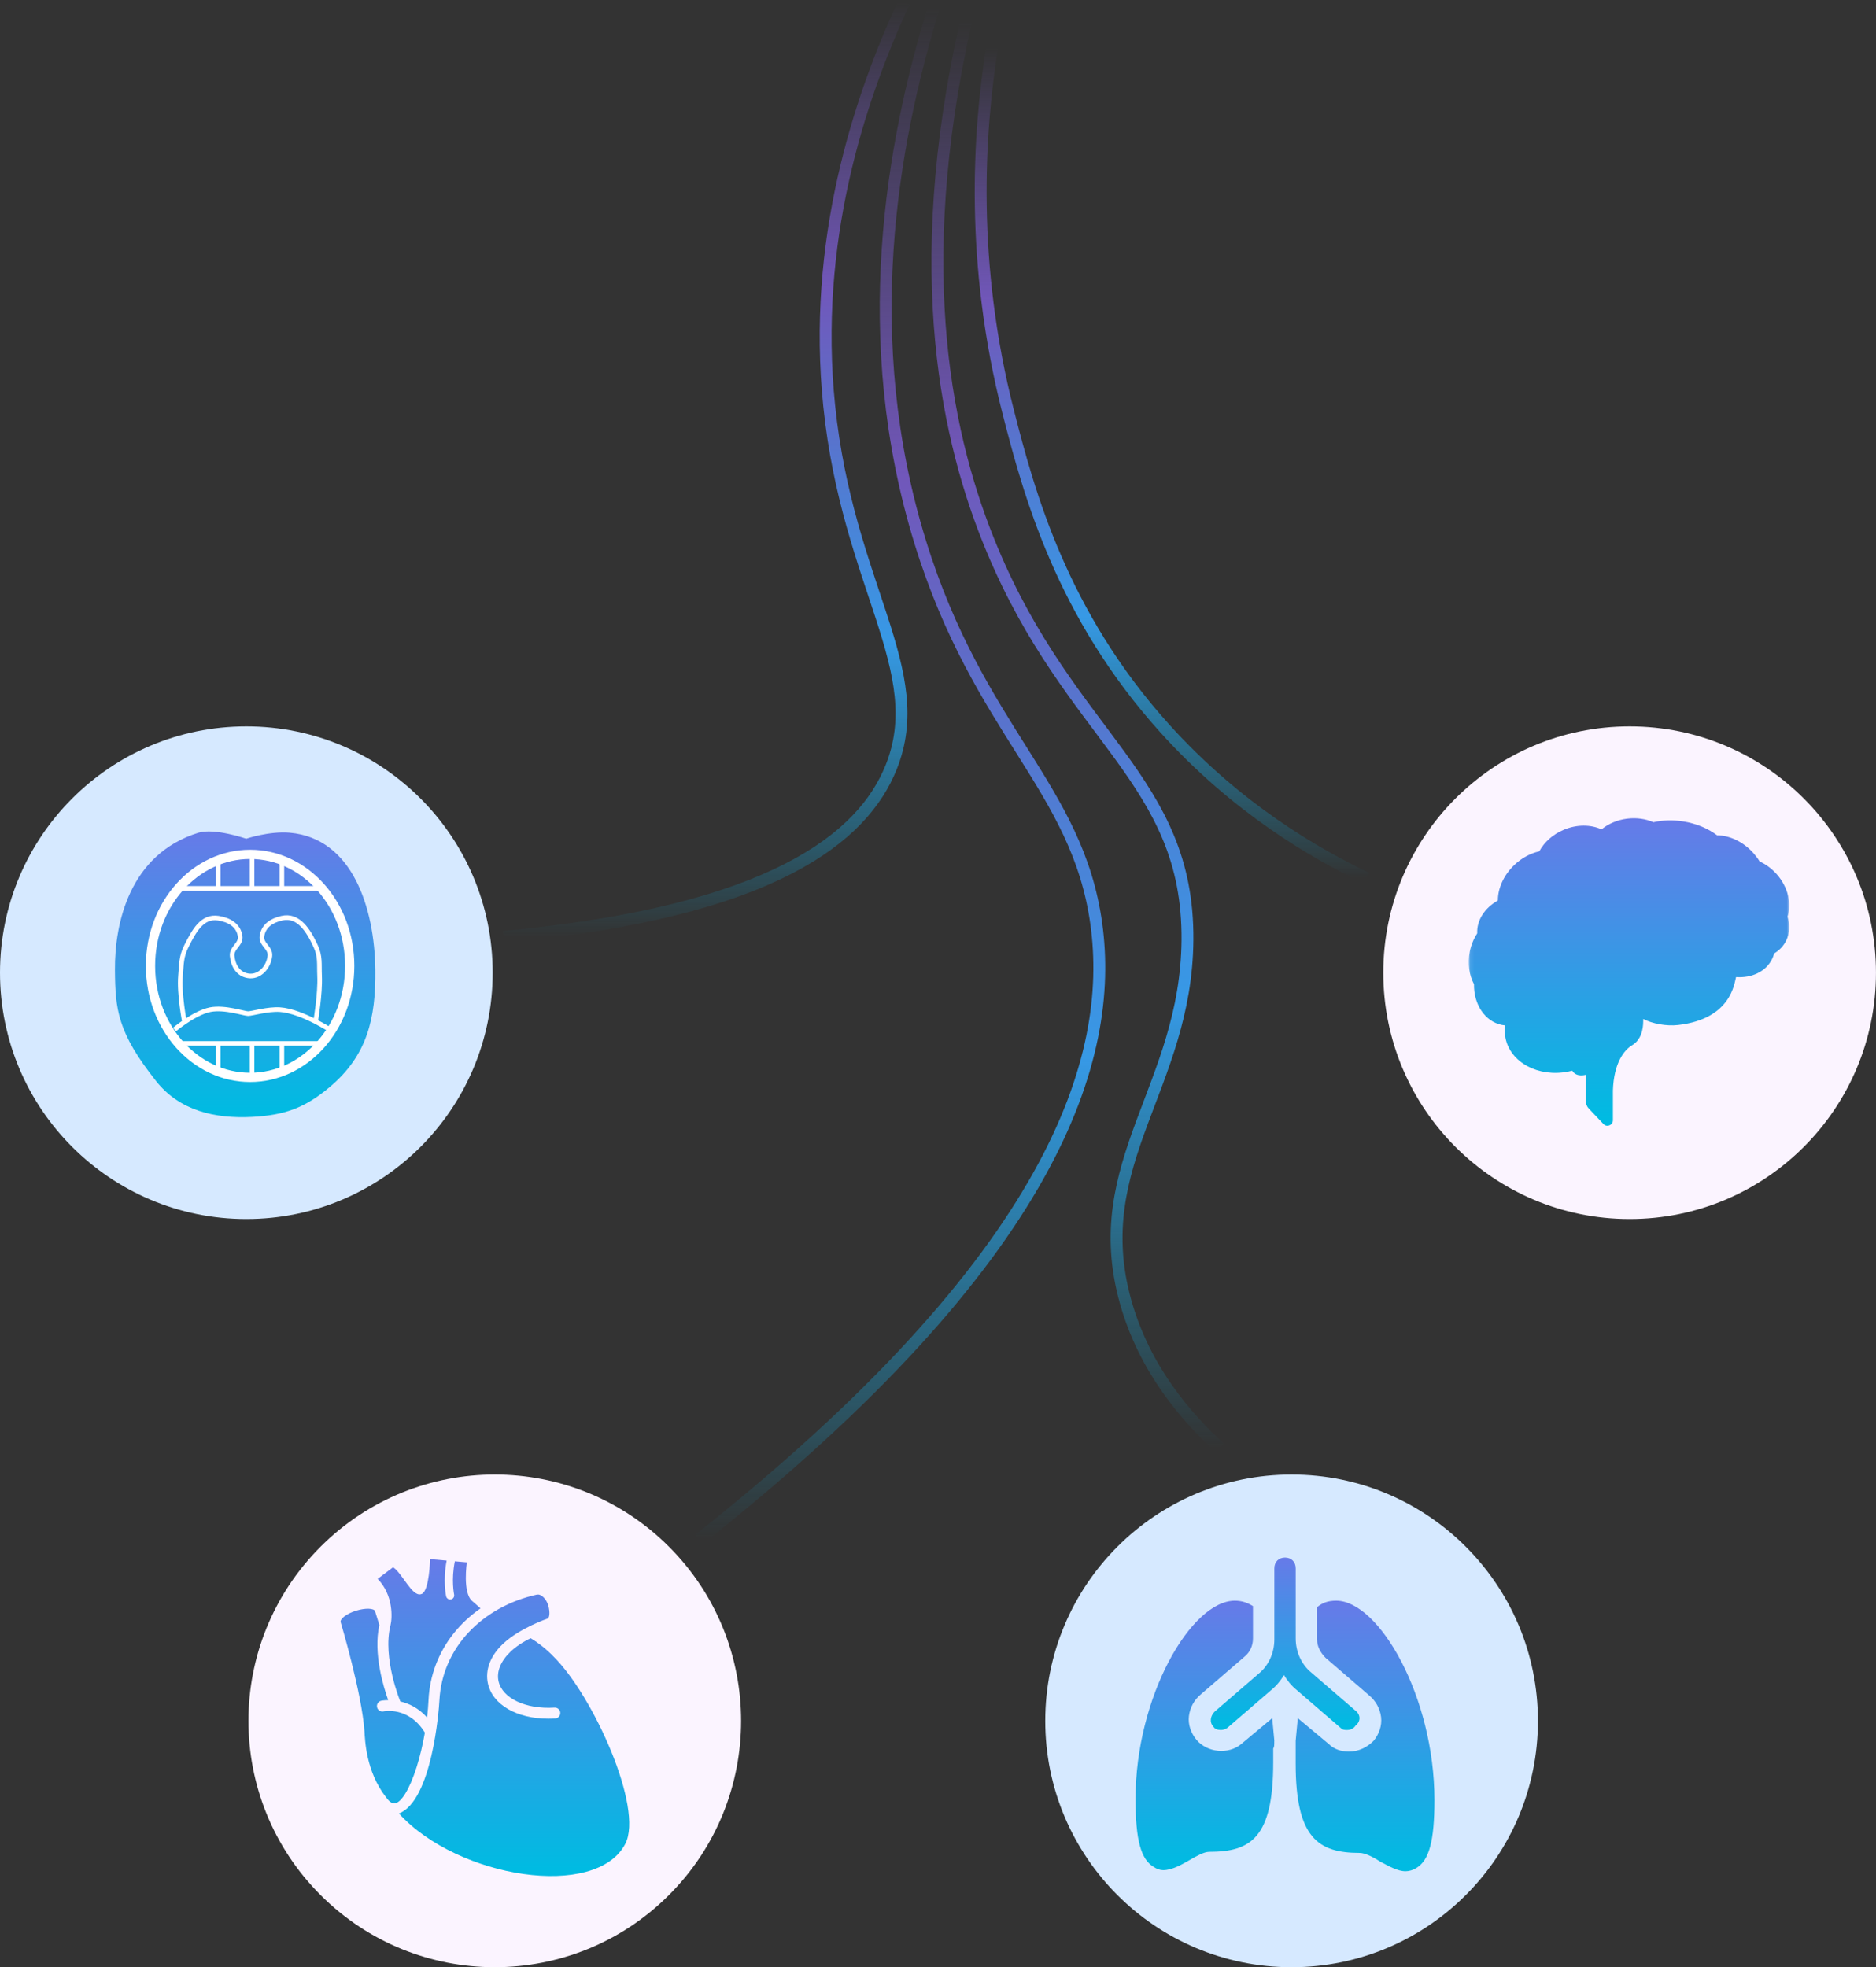
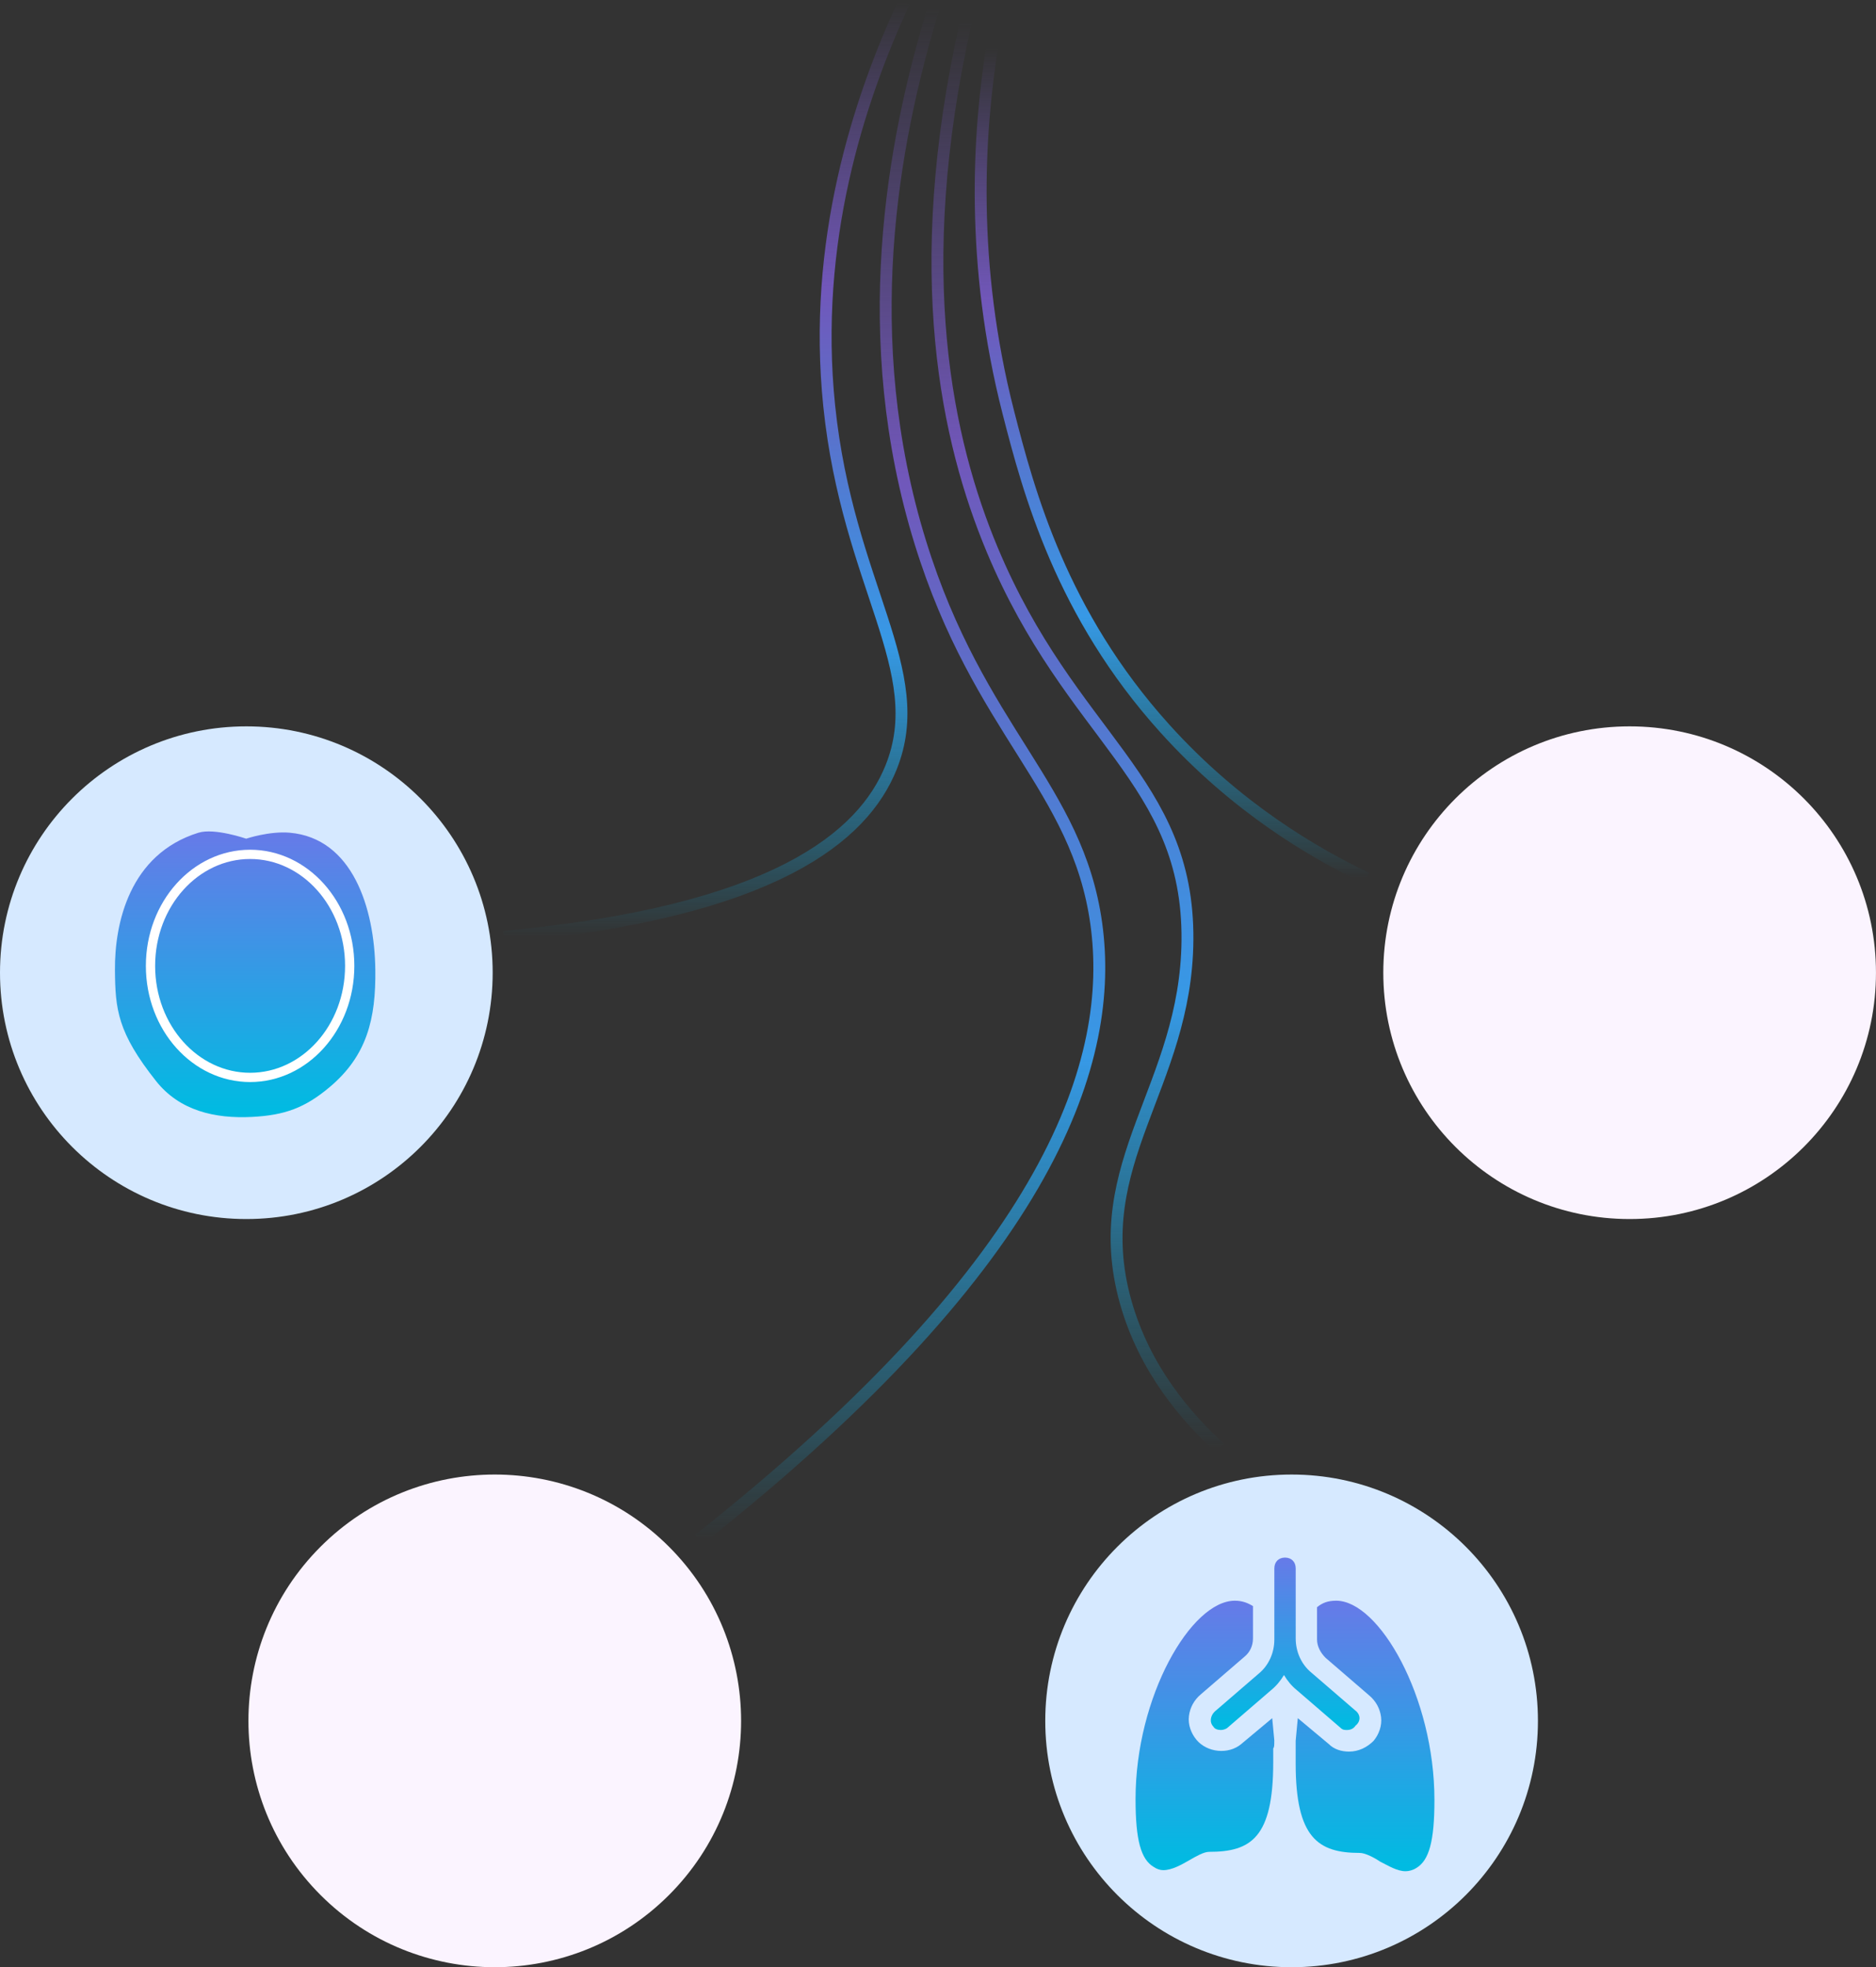
<svg xmlns="http://www.w3.org/2000/svg" width="474" height="497" viewBox="0 0 474 497" fill="none">
  <rect x="0" y="0" width="474" height="497" fill="#333333" stroke="none" />
  <g clip-path="url(#clip0_960_10417)">
    <path d="M62.241 307.979C96.615 307.979 124.481 280.115 124.481 245.744C124.481 211.372 96.615 183.508 62.241 183.508C27.866 183.508 0 211.372 0 245.744C0 280.115 27.866 307.979 62.241 307.979Z" fill="#D6E9FF" />
    <path d="M50.141 210.379C54.186 209.122 62.203 211.885 62.203 211.885C62.203 211.885 68.07 209.919 73.243 210.379C88.972 211.772 94.637 229.233 94.831 245.026C94.976 257.37 92.744 266.7 83.291 274.645C77.022 279.922 71.881 281.751 63.702 282.179C54.226 282.67 45.346 280.575 39.447 273.138C29.705 260.85 29.117 255.081 29.044 245.026C28.956 233.31 32.687 215.801 50.133 210.379H50.141Z" fill="url(#paint0_linear_960_10417)" />
    <path d="M88.358 244.021C88.358 259.684 76.996 272.198 63.193 272.198C49.389 272.198 38.027 259.684 38.027 244.021C38.027 228.357 49.389 215.844 63.193 215.844C76.996 215.844 88.358 228.357 88.358 244.021Z" stroke="white" stroke-width="2.34" />
-     <path d="M45.608 224.439H55.149M55.149 224.439V217.413M55.149 224.439H63.683M80.758 224.439H71.217M71.217 224.439H63.683M71.217 224.439V217.413M63.683 224.439V215.398M45.608 263.606H55.149M55.149 263.606V270.632M55.149 263.606H63.683M80.758 263.606H71.217M71.217 263.606H63.683M71.217 263.606V270.133M63.683 263.606V272.139M44.102 260.093C44.102 260.093 45.125 259.231 46.616 258.216M46.616 258.216C48.437 256.967 50.959 255.492 53.143 255.073C56.825 254.372 61.676 256.081 62.684 256.081C63.691 256.081 67.559 254.88 70.717 255.073C73.642 255.259 77.18 256.782 79.758 258.103C81.829 259.167 83.272 260.093 83.272 260.093M46.616 258.216C46.616 258.216 45.222 251.101 45.608 246.532C45.866 243.543 45.761 241.674 47.115 238.999C49.001 235.284 51.023 231.344 55.149 231.973C57.905 232.392 60.25 233.737 60.669 236.493C60.991 238.58 58.453 239.41 58.663 241.513C58.904 244.01 60.202 246.138 62.675 246.532C65.552 246.992 67.865 244.405 68.195 241.513C68.437 239.418 65.866 238.58 66.189 236.493C66.584 233.882 68.638 232.569 71.209 231.973C75.415 230.998 77.929 235.083 79.742 238.999C80.991 241.69 80.613 243.567 80.75 246.532C80.959 251.061 79.742 258.095 79.742 258.095" stroke="white" stroke-width="1.17" />
    <path d="M326.342 496.999C360.717 496.999 388.583 469.135 388.583 434.763C388.583 400.391 360.717 372.527 326.342 372.527C291.968 372.527 264.102 400.391 264.102 434.763C264.102 469.135 291.968 496.999 326.342 496.999Z" fill="#D6E9FF" />
    <path d="M342.481 432.176L331.426 422.644C328.726 420.468 327.38 417.197 327.38 413.933V396.231C327.38 394.596 326.301 393.508 324.681 393.508C323.061 393.508 321.982 394.596 321.982 396.231V414.199C321.982 417.471 320.636 420.734 317.936 422.909L306.881 432.441C305.801 433.529 305.535 435.165 306.615 436.253C306.881 436.801 307.695 437.066 308.5 437.066C309.04 437.066 309.846 436.792 310.12 436.519L321.176 426.987C322.521 425.899 323.601 424.537 324.415 423.175C325.221 424.537 326.301 425.899 327.654 426.987L338.71 436.519C339.25 437.066 339.79 437.066 340.33 437.066C341.136 437.066 341.949 436.792 342.489 435.979C343.835 434.891 343.835 433.255 342.489 432.167L342.481 432.176Z" fill="url(#paint1_linear_960_10417)" />
    <path d="M321.983 439.799L321.443 434.078L313.619 440.613C310.379 443.336 304.988 442.788 302.289 439.525C300.943 437.889 300.129 435.714 300.403 433.538C300.669 431.363 301.749 429.453 303.369 428.091L314.424 418.559C315.77 417.472 316.584 415.836 316.584 413.934V405.764C315.238 404.95 313.884 404.402 311.999 404.402C300.943 404.402 286.914 428.639 286.914 454.504C286.914 464.849 288.26 469.748 291.499 471.658C292.305 472.206 293.119 472.472 293.925 472.472C296.084 472.472 298.51 471.11 300.395 470.022C302.281 468.935 304.174 467.847 305.52 467.847C316.036 467.847 321.701 464.31 321.701 445.246V441.708C321.967 441.434 321.967 440.895 321.967 439.799H321.983Z" fill="url(#paint2_linear_960_10417)" />
    <path d="M337.621 404.402C335.461 404.402 334.116 404.95 332.77 406.038V414.208C332.77 415.844 333.576 417.48 334.93 418.833L345.985 428.365C347.605 429.727 348.685 431.637 348.951 433.812C349.217 435.988 348.411 438.171 347.065 439.799C345.445 441.434 343.286 442.522 340.86 442.522C338.975 442.522 337.081 441.974 335.735 440.613L327.911 434.078L327.371 439.799V445.52C327.371 464.31 333.036 468.121 343.552 468.121C344.897 468.121 347.057 469.208 348.677 470.296C350.836 471.384 352.996 472.746 355.147 472.746C355.953 472.746 357.033 472.472 357.847 471.932C361.086 470.03 362.432 465.123 362.432 454.778C362.432 428.639 348.403 404.402 337.621 404.402Z" fill="url(#paint3_linear_960_10417)" />
    <path d="M411.752 307.979C446.127 307.979 473.993 280.115 473.993 245.744C473.993 211.372 446.127 183.508 411.752 183.508C377.378 183.508 349.512 211.372 349.512 245.744C349.512 280.115 377.378 307.979 411.752 307.979Z" fill="#FBF4FF" />
    <mask id="mask0_960_10417" style="mask-type:luminance" maskUnits="userSpaceOnUse" x="371" y="205" width="82" height="82">
-       <path d="M452.082 205.074H371.09V286.06H452.082V205.074Z" fill="white" />
-     </mask>
+       </mask>
    <g mask="url(#mask0_960_10417)">
-       <path d="M451.654 231.589C452.726 228.261 451.775 224.063 448.874 220.816C447.617 219.406 446.142 218.343 444.595 217.642C444.152 216.908 443.62 216.199 443.024 215.522C440.421 212.614 436.988 211.051 433.838 211.026C431.63 209.334 428.648 208.045 425.256 207.513C422.588 207.094 420.018 207.199 417.762 207.723C415.804 206.869 413.499 206.522 411.09 206.828C408.575 207.151 406.351 208.126 404.651 209.52C401.96 208.303 398.487 208.23 395.183 209.6C392.338 210.777 390.163 212.775 388.922 215.079C386.714 215.563 384.482 216.739 382.58 218.568C379.881 221.155 378.454 224.474 378.462 227.504C375.175 229.333 373.088 232.467 373.241 235.811C372.362 237.149 371.702 238.72 371.355 240.452C370.759 243.45 371.21 246.35 372.427 248.647C372.338 253.715 375.183 258.082 379.462 258.936C379.744 258.984 380.018 259.033 380.3 259.057C380.155 260.112 380.171 261.176 380.388 262.248C381.613 268.428 388.704 272.223 396.23 270.732C396.569 270.66 396.907 270.587 397.238 270.498C398.358 272.295 400.687 271.522 400.687 271.522V278.177C400.687 278.886 400.953 279.571 401.452 280.087L405.135 283.971C405.997 284.881 407.528 284.269 407.528 283.012V275.486C407.754 268.702 410.252 265.342 412.379 264.069C415.248 262.336 415.207 258.743 415.183 257.429C417.439 258.622 421.017 259.299 424.007 258.96C437.496 257.405 438.197 248.332 438.64 246.842C442.581 247.14 446.191 245.472 447.754 242.265C447.971 241.814 448.149 241.347 448.27 240.871C449.575 240.098 450.639 238.994 451.315 237.6C452.234 235.722 452.299 233.603 451.654 231.589Z" fill="url(#paint4_linear_960_10417)" />
-     </g>
+       </g>
    <path d="M169.02 478.769C193.327 454.464 193.327 415.059 169.02 390.754C144.714 366.45 105.305 366.45 80.999 390.754C56.693 415.059 56.693 454.464 80.999 478.769C105.305 503.074 144.714 503.074 169.02 478.769Z" fill="#FBF4FF" />
-     <path d="M101.136 429.855C103.231 430.338 105.705 431.45 107.905 433.891C108.082 432.393 108.203 430.91 108.275 429.484C108.557 423.385 110.733 417.591 114.561 412.741C116.462 410.331 118.775 408.18 121.41 406.335C121.007 405.948 119.291 404.474 119.291 404.474C116.825 402.355 117.961 394.708 117.961 394.708L114.923 394.442C113.964 399.14 114.73 402.822 114.738 402.854C114.859 403.41 114.504 403.958 113.948 404.079C113.876 404.095 113.803 404.103 113.731 404.103C113.255 404.103 112.828 403.773 112.723 403.297C112.683 403.128 111.869 399.293 112.852 394.265L108.662 393.902C108.662 393.902 108.509 401.774 106.583 402.685C106.535 402.709 106.406 402.749 106.309 402.774C104.037 403.322 101.643 397.44 99.315 395.949L95.415 398.882C99.395 402.959 99.137 408.728 98.662 410.613C96.575 418.84 101.136 429.831 101.144 429.855H101.136ZM99.943 455.558C101.273 455.26 103.319 452.553 105.27 446.429C106.116 443.762 106.825 440.765 107.349 437.735C103.255 431.031 96.978 432.344 96.913 432.361C96.172 432.53 95.439 432.062 95.269 431.321C95.1 430.58 95.568 429.847 96.309 429.677C96.333 429.677 97.01 429.532 98.082 429.516C96.913 426.261 94.254 417.656 95.85 410.549L94.77 407.068C94.52 406.279 92.304 406.19 89.911 406.939C87.518 407.689 85.825 409.042 86.075 409.832C86.075 409.832 91.45 427.784 92.095 437.493C92.224 439.395 92.401 447.476 97.51 454.019C98.025 454.704 98.799 455.808 99.943 455.55V455.558ZM139.879 418.534C138.163 416.729 136.204 415.166 134.085 413.885C132.095 414.828 130.346 415.988 128.952 417.325C126.495 419.686 125.431 422.313 125.963 424.738C126.914 429.065 132.86 431.869 140.105 431.41C140.87 431.361 141.515 431.934 141.563 432.691C141.611 433.448 141.039 434.101 140.282 434.149C139.686 434.19 139.105 434.206 138.525 434.206C130.612 434.206 124.456 430.693 123.279 425.326C122.538 421.934 123.86 418.373 127.051 415.335C131.273 411.323 138.38 408.905 138.38 408.905C138.993 408.631 138.96 406.585 138.332 405.062C137.703 403.547 136.478 402.677 135.745 402.862V402.838C121.805 405.908 111.7 416.334 111.023 429.597C110.902 432.022 109.154 454.93 100.797 458.161C115.785 474.582 150.669 479.94 157.985 465.831C162.683 456.783 149.855 428.388 139.879 418.526V418.534Z" fill="url(#paint5_linear_960_10417)" />
    <path d="M228.44 0.508C216.877 25.526 205.249 61.213 209.512 102.547C214.218 148.12 235.024 169.336 225.145 193.887C218.126 211.339 195.636 230.387 127.215 236.68" stroke="url(#paint6_linear_960_10417)" stroke-width="3" />
    <path d="M176.594 388.91C266.723 317.618 281.671 267.178 276.997 233.385C272.211 198.835 247.36 184.887 232.557 137.107C216.53 85.378 225.402 36.292 235.853 2.152" stroke="url(#paint7_linear_960_10417)" stroke-width="3" />
    <path d="M308.263 365.875C299.955 358.269 289.205 346.07 284.394 328.859C274.58 293.761 299.729 274.6 300.027 237.504C300.358 196.959 270.591 186.557 250.647 138.76C239.447 111.912 229.672 69.264 244.064 5.449" stroke="url(#paint8_linear_960_10417)" stroke-width="3" />
    <path d="M345.296 221.86C332.201 215.623 312.467 204.19 294.272 184.006C268.188 155.079 259.969 124.469 254.771 104.189C245.126 66.536 247.229 33.71 250.653 12.027" stroke="url(#paint9_linear_960_10417)" stroke-width="3" />
  </g>
  <defs>
    <linearGradient id="paint0_linear_960_10417" x1="61.946" y1="280.64" x2="61.946" y2="160.962" gradientUnits="userSpaceOnUse">
      <stop stop-color="#00BBE2" />
      <stop offset="1" stop-color="#AE4DEC" />
    </linearGradient>
    <linearGradient id="paint1_linear_960_10417" x1="324.705" y1="436.108" x2="324.705" y2="363.889" gradientUnits="userSpaceOnUse">
      <stop stop-color="#00BBE2" />
      <stop offset="1" stop-color="#AE4DEC" />
    </linearGradient>
    <linearGradient id="paint2_linear_960_10417" x1="304.448" y1="470.957" x2="304.448" y2="358.112" gradientUnits="userSpaceOnUse">
      <stop stop-color="#00BBE2" />
      <stop offset="1" stop-color="#AE4DEC" />
    </linearGradient>
    <linearGradient id="paint3_linear_960_10417" x1="344.905" y1="471.223" x2="344.905" y2="357.927" gradientUnits="userSpaceOnUse">
      <stop stop-color="#00BBE2" />
      <stop offset="1" stop-color="#AE4DEC" />
    </linearGradient>
    <linearGradient id="paint4_linear_960_10417" x1="411.581" y1="282.673" x2="411.581" y2="153.899" gradientUnits="userSpaceOnUse">
      <stop stop-color="#00BBE2" />
      <stop offset="1" stop-color="#AE4DEC" />
    </linearGradient>
    <linearGradient id="paint5_linear_960_10417" x1="122.514" y1="472.181" x2="122.514" y2="339.442" gradientUnits="userSpaceOnUse">
      <stop stop-color="#00BBE2" />
      <stop offset="1" stop-color="#AE4DEC" />
    </linearGradient>
    <linearGradient id="paint6_linear_960_10417" x1="177.828" y1="0.508" x2="177.828" y2="236.68" gradientUnits="userSpaceOnUse">
      <stop stop-color="#7157BA" stop-opacity="0" />
      <stop offset="0.305" stop-color="#7157BA" />
      <stop offset="0.685" stop-color="#3799E6" />
      <stop offset="1" stop-color="#0CB4E3" stop-opacity="0" />
    </linearGradient>
    <linearGradient id="paint7_linear_960_10417" x1="227.175" y1="2.152" x2="227.175" y2="388.91" gradientUnits="userSpaceOnUse">
      <stop stop-color="#7157BA" stop-opacity="0" />
      <stop offset="0.305" stop-color="#7157BA" />
      <stop offset="0.685" stop-color="#3799E6" />
      <stop offset="1" stop-color="#0CB4E3" stop-opacity="0" />
    </linearGradient>
    <linearGradient id="paint8_linear_960_10417" x1="272.559" y1="5.449" x2="272.559" y2="365.875" gradientUnits="userSpaceOnUse">
      <stop stop-color="#7157BA" stop-opacity="0" />
      <stop offset="0.305" stop-color="#7157BA" />
      <stop offset="0.685" stop-color="#3799E6" />
      <stop offset="1" stop-color="#0CB4E3" stop-opacity="0" />
    </linearGradient>
    <linearGradient id="paint9_linear_960_10417" x1="296.538" y1="12.027" x2="296.538" y2="221.86" gradientUnits="userSpaceOnUse">
      <stop stop-color="#7157BA" stop-opacity="0" />
      <stop offset="0.305" stop-color="#7157BA" />
      <stop offset="0.685" stop-color="#3799E6" />
      <stop offset="1" stop-color="#0CB4E3" stop-opacity="0" />
    </linearGradient>
    <clipPath id="clip0_960_10417">
      <rect width="474" height="497" fill="white" />
    </clipPath>
  </defs>
</svg>